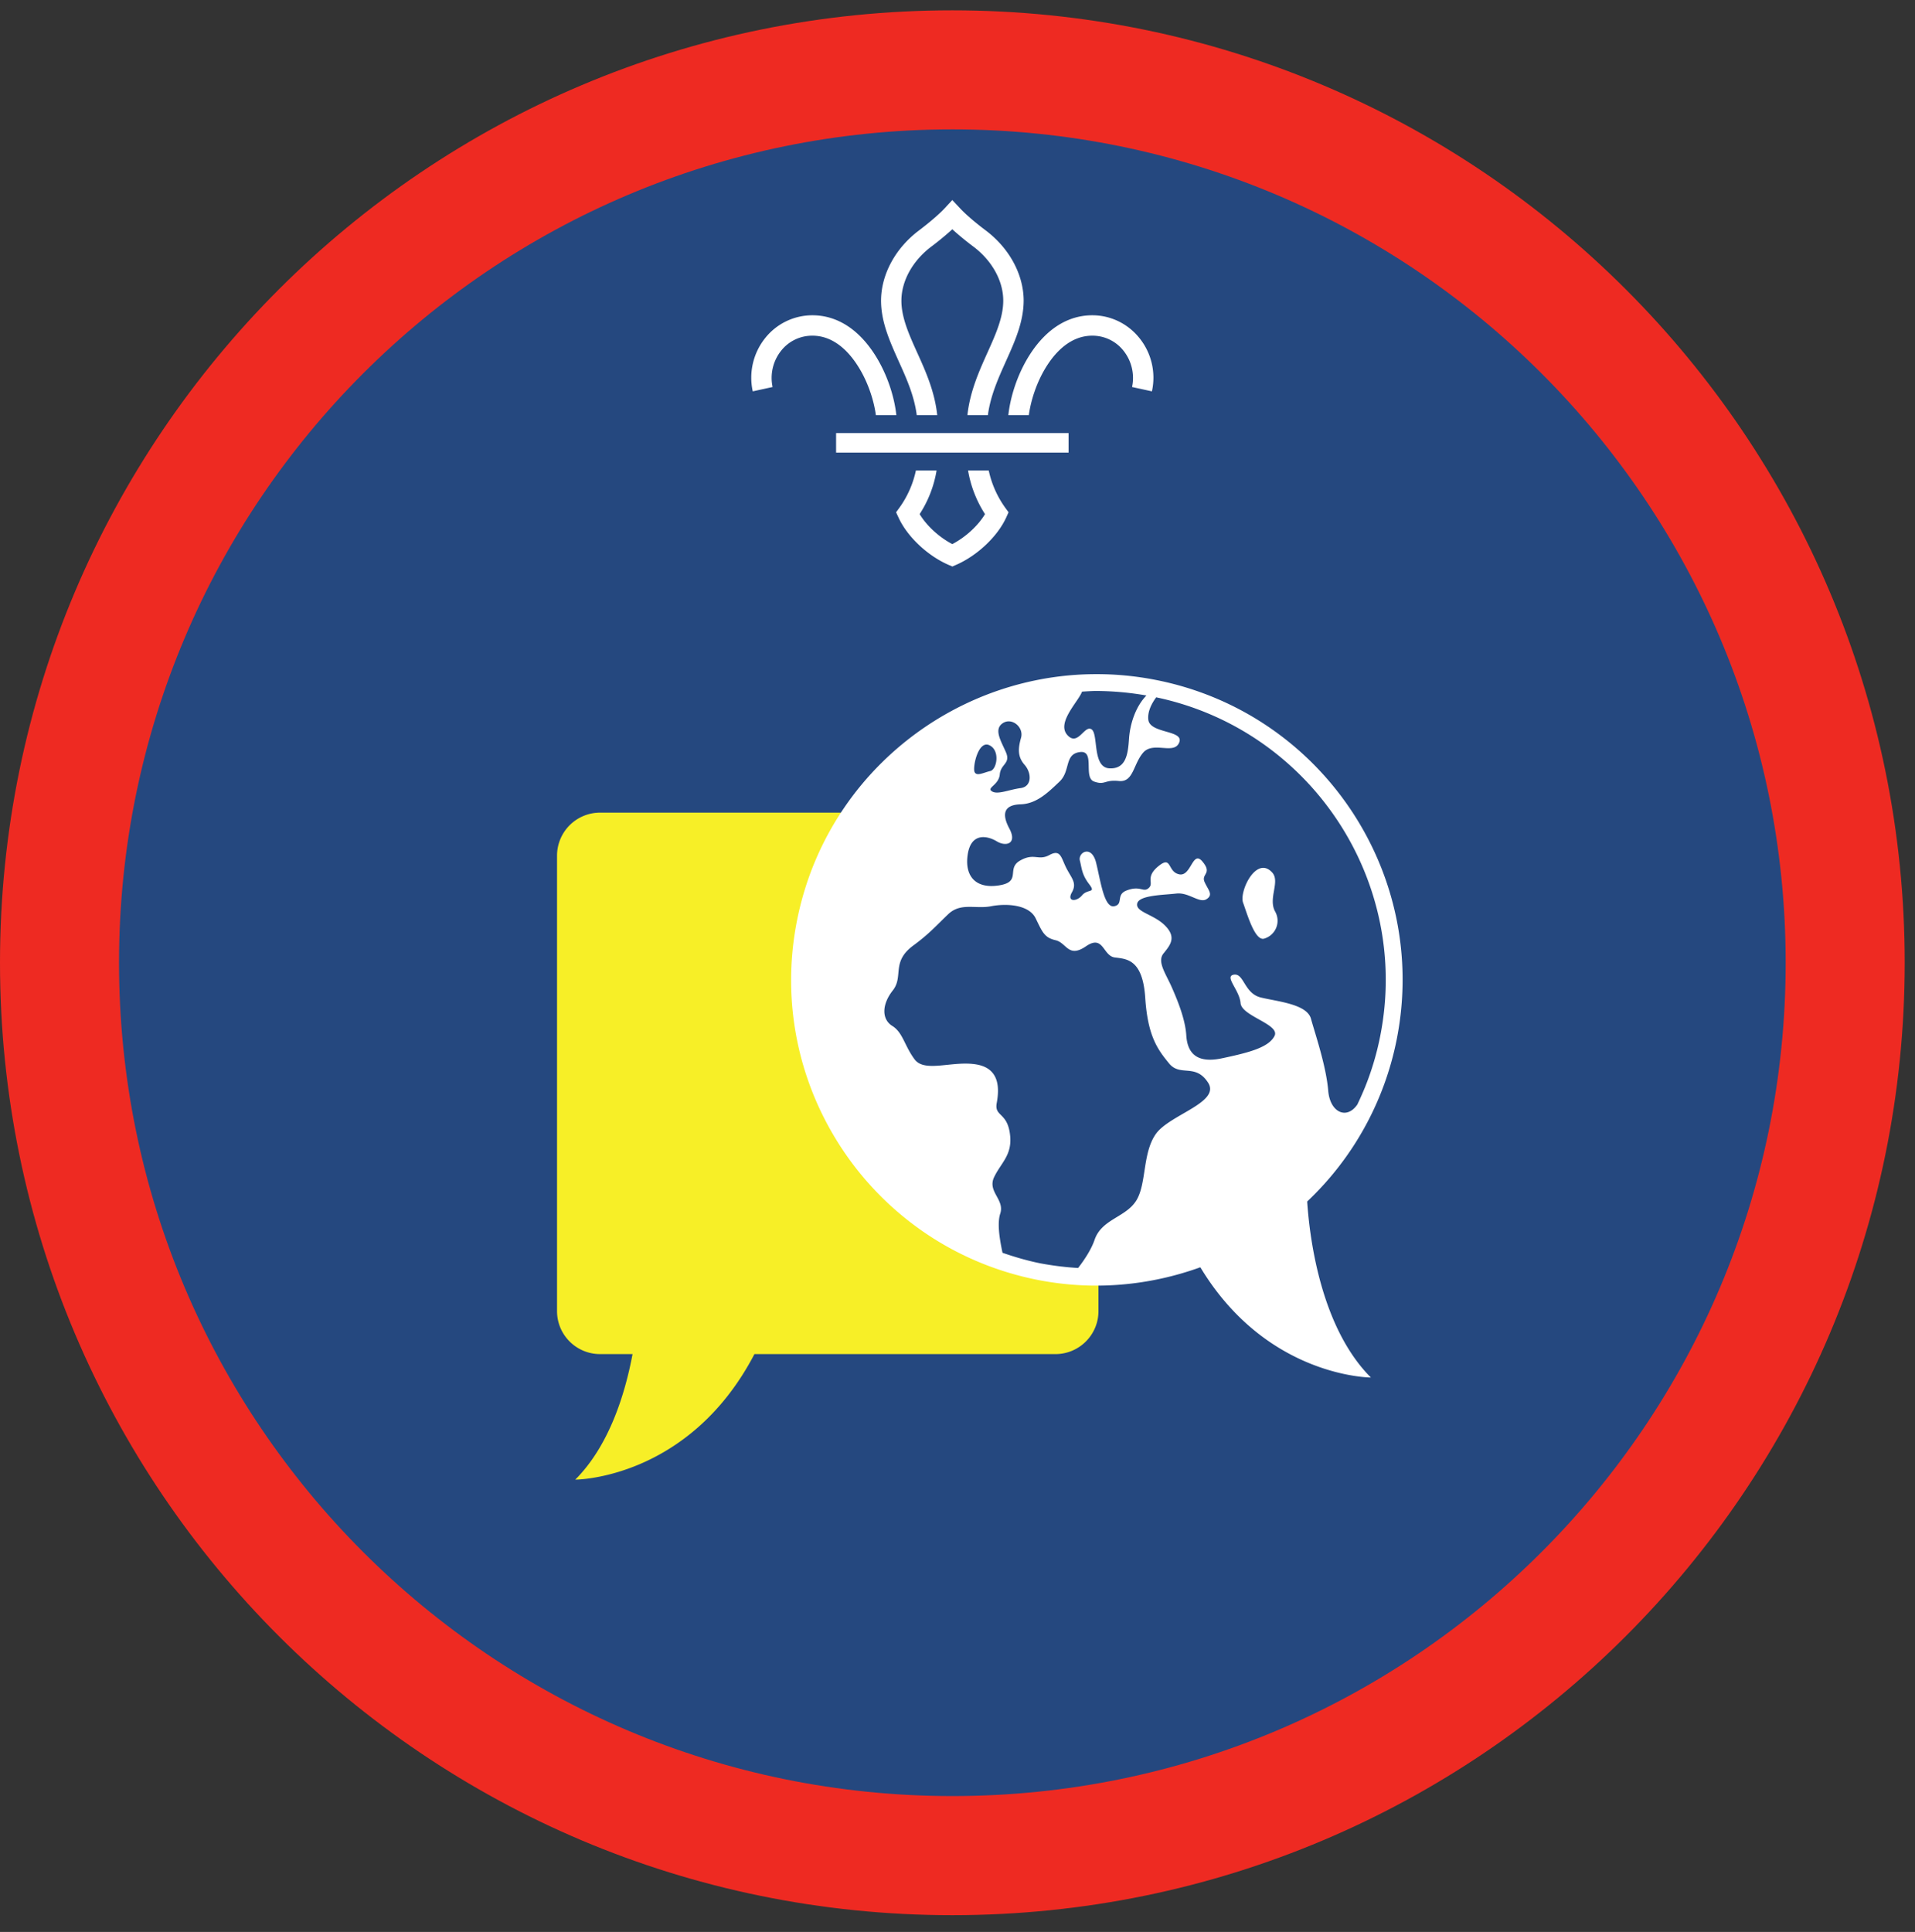
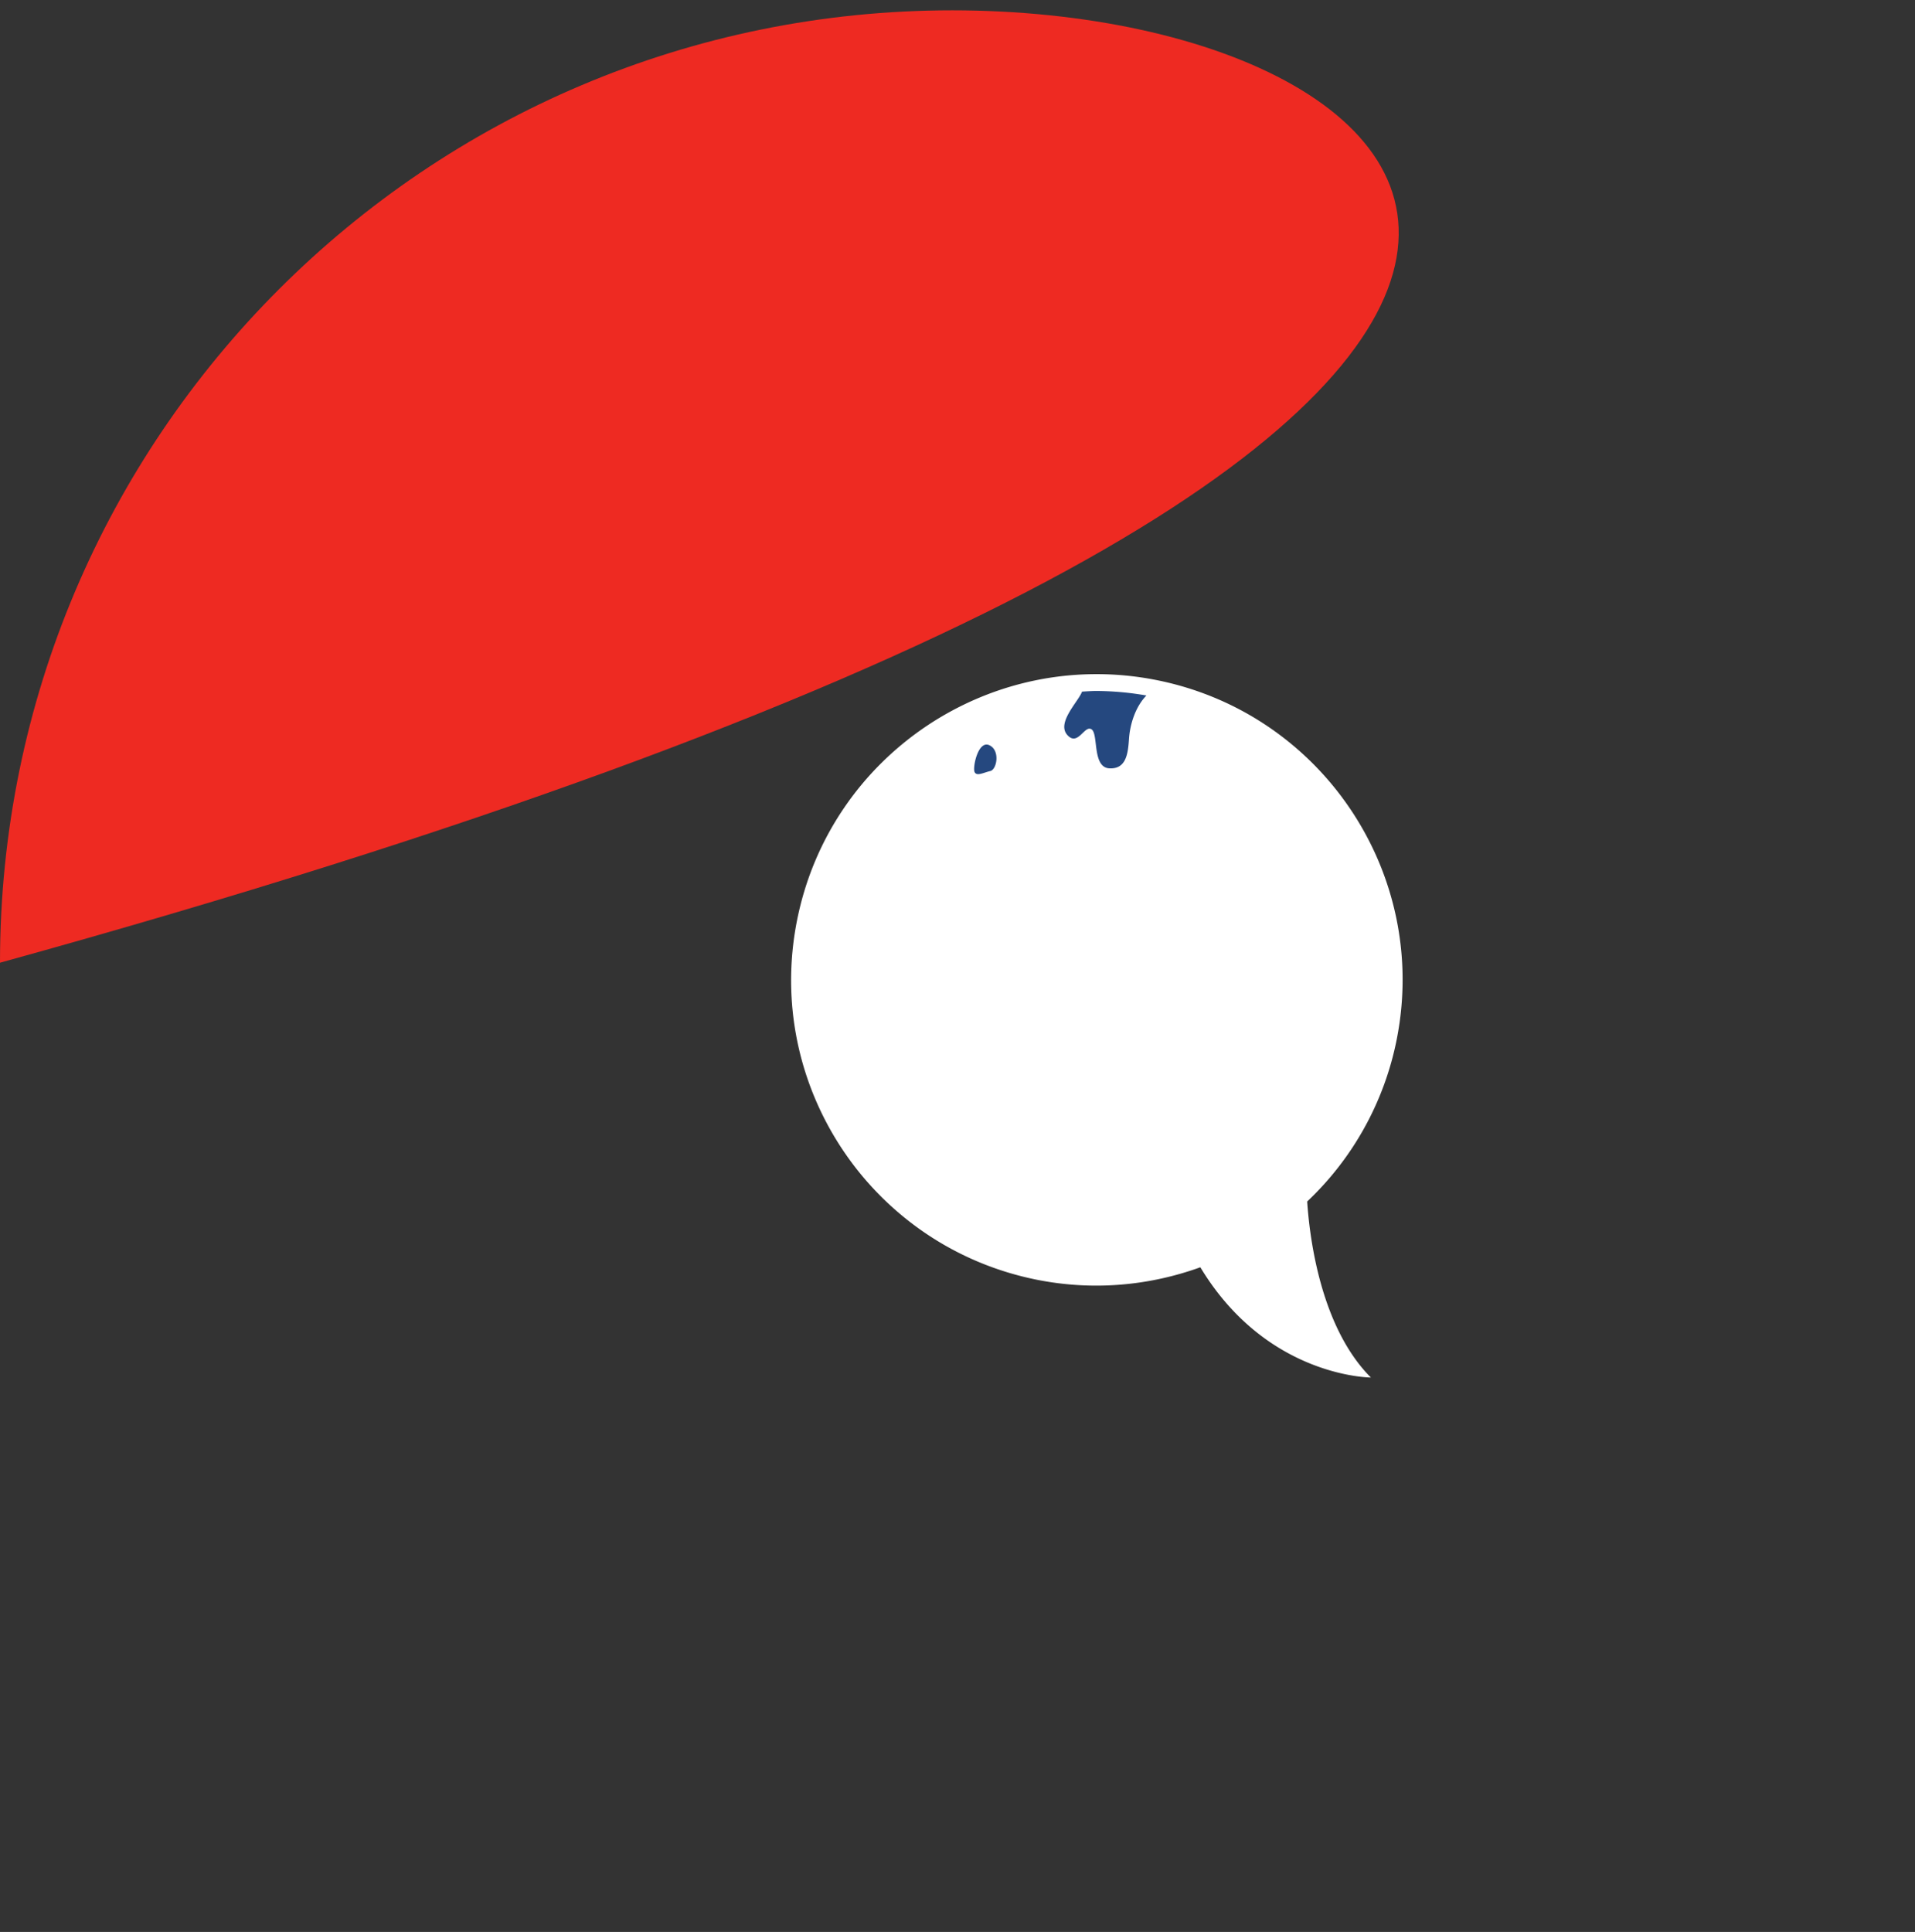
<svg xmlns="http://www.w3.org/2000/svg" height="153.333" viewBox="0 0 152 153.333" width="152">
  <rect x="0" y="0" width="152" height="153.333" fill="#333333" stroke="none" />
-   <path d="M75.588.82C33.844.82 0 34.664 0 76.408c0 41.75 33.844 75.595 75.588 75.595 41.75 0 75.595-33.844 75.595-75.595C151.183 34.664 117.339.82 75.588.82" fill="#ee2a22" fill-rule="evenodd" />
-   <path d="M141.735 76.408c0 36.532-29.615 66.141-66.142 66.141-36.53 0-66.145-29.609-66.145-66.141 0-36.525 29.615-66.14 66.145-66.14 36.527 0 66.142 29.615 66.142 66.14" fill="#25487f" fill-rule="evenodd" />
-   <path d="M83.77 64.497H47.63a3.415 3.415 0 0 0-3.416 3.417v36.146c0 1.88 1.526 3.41 3.417 3.41h2.577c-.615 3.271-1.89 7.303-4.547 9.965 0 0 9.022-.006 14.22-9.964h23.89c1.89 0 3.417-1.53 3.417-3.411V67.914a3.415 3.415 0 0 0-3.417-3.417" fill="#f7ef27" />
+   <path d="M75.588.82C33.844.82 0 34.664 0 76.408C151.183 34.664 117.339.82 75.588.82" fill="#ee2a22" fill-rule="evenodd" />
  <path d="M110.864 82.486c2.6-13.145-5.947-25.911-19.093-28.515-13.146-2.6-25.911 5.948-28.511 19.094-2.604 13.145 5.943 25.911 19.09 28.515 4.489.885 8.92.448 12.926-1 5.27 8.745 13.536 8.75 13.536 8.75-3.968-3.974-4.859-11-5.057-13.969a24.142 24.142 0 0 0 7.109-12.875" fill="#fff" />
-   <path d="M90.177 95.304c.844-1.328.484-3.781 1.572-5.312 1.084-1.527 5.153-2.495 4.142-4.063-1.006-1.568-2.214-.443-3.099-1.53-.885-1.084-1.688-2.13-1.89-5.194-.2-3.052-1.449-3.093-2.412-3.213-.969-.125-.886-1.855-2.297-.885-1.407.962-1.526-.282-2.412-.486-.885-.202-1.046-.645-1.573-1.728-.52-1.089-2.29-1.21-3.541-.969-1.246.245-2.412-.322-3.416.645-1.006.964-1.516 1.558-2.735 2.454-1.813 1.328-.767 2.458-1.652 3.584-.885 1.125-.885 2.291-.041 2.817.844.521.963 1.568 1.77 2.65.803 1.09 3.016.085 4.907.407 1.896.323 1.812 1.97 1.615 3.058-.203 1.082.802.724 1.041 2.412.246 1.692-.683 2.296-1.244 3.463-.563 1.166.843 1.77.484 2.895-.235.714-.104 1.793.177 3.12.984.34 1.995.636 3.036.844a23.9 23.9 0 0 0 2.964.364c.567-.73 1.067-1.53 1.307-2.234.563-1.65 2.453-1.771 3.297-3.099M81.041 58.565c.245-.844-.724-1.651-1.448-1.167-.724.485-.161 1.37.246 2.292.401.927-.407.927-.484 1.775-.079.844-1.038 1.043-.647 1.323.443.324 1.37-.119 2.297-.239.922-.12.886-1.208.318-1.849-.563-.645-.52-1.292-.282-2.135" fill="#25487f" />
  <path d="M78.521 59.143c-.885-.402-1.333 1.755-1.166 2.13.161.364.724.042 1.25-.078.52-.12.802-1.651-.084-2.052M84.708 58.325c.844.963 1.365-.808 1.928-.442.567.358.041 3.015 1.41 3.098 1.366.079 1.49-1.208 1.569-2.374.078-1.1.494-2.5 1.38-3.407a23.588 23.588 0 0 0-3.959-.359c-.385 0-.765.03-1.15.052l-.011.026c-.302.781-2.015 2.437-1.167 3.406" fill="#25487f" />
-   <path d="M100.964 69.232c.681.719-.324 2.047.239 3.099a1.478 1.478 0 0 1-.886 2.172c-.724.161-1.327-1.975-1.65-2.86-.318-.886 1.036-3.75 2.297-2.411zm-7.366-10.303c-.4 1.006-2.051-.12-2.858.803-.803.927-.767 2.375-1.933 2.254-1.167-.12-1.083.36-1.968.042-.886-.323.12-2.5-1.125-2.338-1.25.16-.724 1.489-1.61 2.338-.89.844-1.812 1.77-3.099 1.808-1.291.041-1.532.724-.885 1.932.64 1.208-.281 1.448-1.005 1.005-.724-.437-2.017-.724-2.298 1.006-.281 1.733.604 2.78 2.459 2.494 1.85-.28.563-1.328 1.688-1.969 1.124-.645 1.448.041 2.333-.443.886-.484.927.204 1.328 1.006.402.808.885 1.198.458 1.953-.432.755.36.776.808.235.453-.538 1.13-.131.557-.886-.579-.755-.573-1.224-.734-1.865-.162-.645.922-1.287 1.286.161.36 1.449.636 3.637 1.448 3.459.75-.161.104-.912.964-1.245 1.124-.438 1.328.198 1.77-.203.443-.401-.318-.844.766-1.73 1.088-.885.688.444 1.65.647.965.198 1.047-1.974 1.85-1.01.807.968-.12.968.161 1.61.282.644.724 1.01.162 1.368-.563.366-1.407-.563-2.411-.442-1.005.12-2.98.12-3.1.808-.12.68 1.365.842 2.25 1.77.886.922.365 1.526-.155 2.172-.527.646.155 1.567.64 2.656.478 1.083 1.088 2.573 1.166 3.859.084 1.292.724 2.256 2.818 1.813 2.09-.442 3.704-.844 4.182-1.77.484-.929-2.614-1.568-2.692-2.615-.084-1.047-1.329-2.13-.526-2.256.806-.12.806 1.49 2.136 1.813 1.328.323 3.661.52 3.978 1.687.323 1.172 1.208 3.746 1.37 5.719.141 1.709 1.464 2.328 2.313 1.084.224-.47.437-.949.635-1.438.02-.057.046-.12.073-.188a22.363 22.363 0 0 0 1.104-3.801c2.443-12.313-5.525-24.308-17.781-26.887-.432.584-.688 1.199-.626 1.772.12 1.124 2.855.807 2.453 1.812" fill="#25487f" />
-   <path d="M68.036 28.96c.896 1.365 1.344 2.928 1.485 3.99h1.624c-.135-1.302-.661-3.198-1.754-4.875-1.303-1.995-2.995-3.047-4.896-3.052h-.016a4.788 4.788 0 0 0-3.73 1.792 5.03 5.03 0 0 0-1 4.245l1.574-.344a3.466 3.466 0 0 1 .682-2.885 3.135 3.135 0 0 1 2.474-1.188h.01c1.683 0 2.86 1.26 3.547 2.317M79.776 40.279a7.917 7.917 0 0 1-1.297-2.934h-1.64a9.26 9.26 0 0 0 1.344 3.46c-.552.922-1.547 1.832-2.595 2.379-1.047-.547-2.036-1.457-2.593-2.38a9.065 9.065 0 0 0 1.344-3.459h-1.642a7.83 7.83 0 0 1-1.295 2.934l-.277.38.198.426c.687 1.495 2.265 2.995 3.937 3.735l.328.14h.005l.324-.14c1.671-.74 3.255-2.24 3.943-3.735l.192-.426-.276-.38M83.14 28.96c-.89 1.365-1.337 2.928-1.479 3.99h-1.625c.136-1.302.657-3.198 1.75-4.875 1.302-1.995 3-3.047 4.902-3.052h.01c1.453 0 2.812.656 3.729 1.792a5.012 5.012 0 0 1 1.005 4.245l-1.577-.344a3.467 3.467 0 0 0-.683-2.885 3.127 3.127 0 0 0-2.475-1.188h-.004c-1.688 0-2.865 1.26-3.553 2.317M72.765 32.95h1.626c-.198-1.88-.932-3.51-1.588-4.958-.652-1.443-1.267-2.808-1.256-4.161.016-1.563.906-3.156 2.385-4.266.261-.193.995-.761 1.656-1.37.663.609 1.402 1.177 1.663 1.37 1.478 1.11 2.369 2.703 2.38 4.266.01 1.353-.604 2.718-1.256 4.161-.651 1.448-1.385 3.077-1.589 4.959h1.626c.203-1.553.833-2.943 1.437-4.292.724-1.61 1.406-3.13 1.402-4.844-.022-2.063-1.153-4.136-3.032-5.542-.224-.166-1.375-1.041-2.036-1.761l-.595-.635-.588.635c-.667.72-1.817 1.595-2.036 1.761-1.881 1.406-3.01 3.48-3.032 5.542-.01 1.713.677 3.234 1.396 4.844.61 1.349 1.24 2.74 1.437 4.292M66.364 35.919h18.453v-1.547H66.364z" fill="#fff" />
</svg>